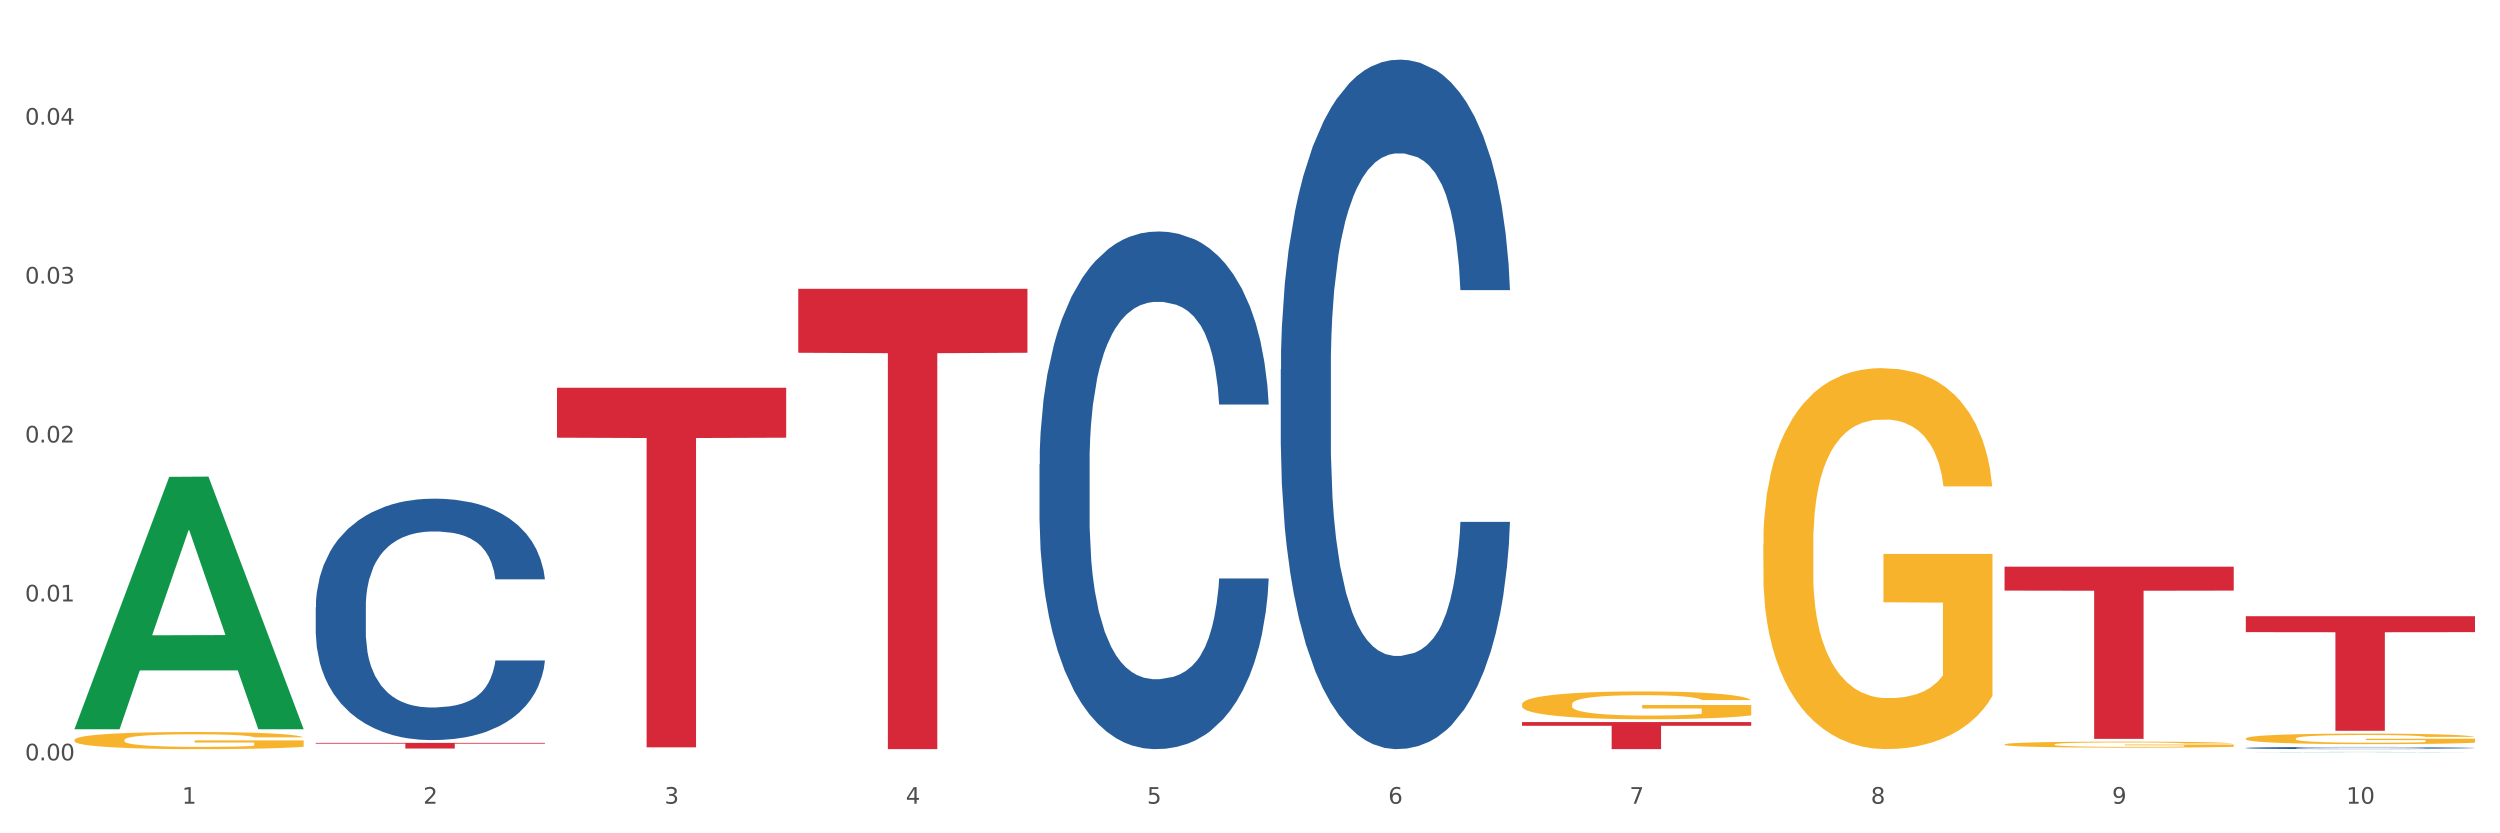
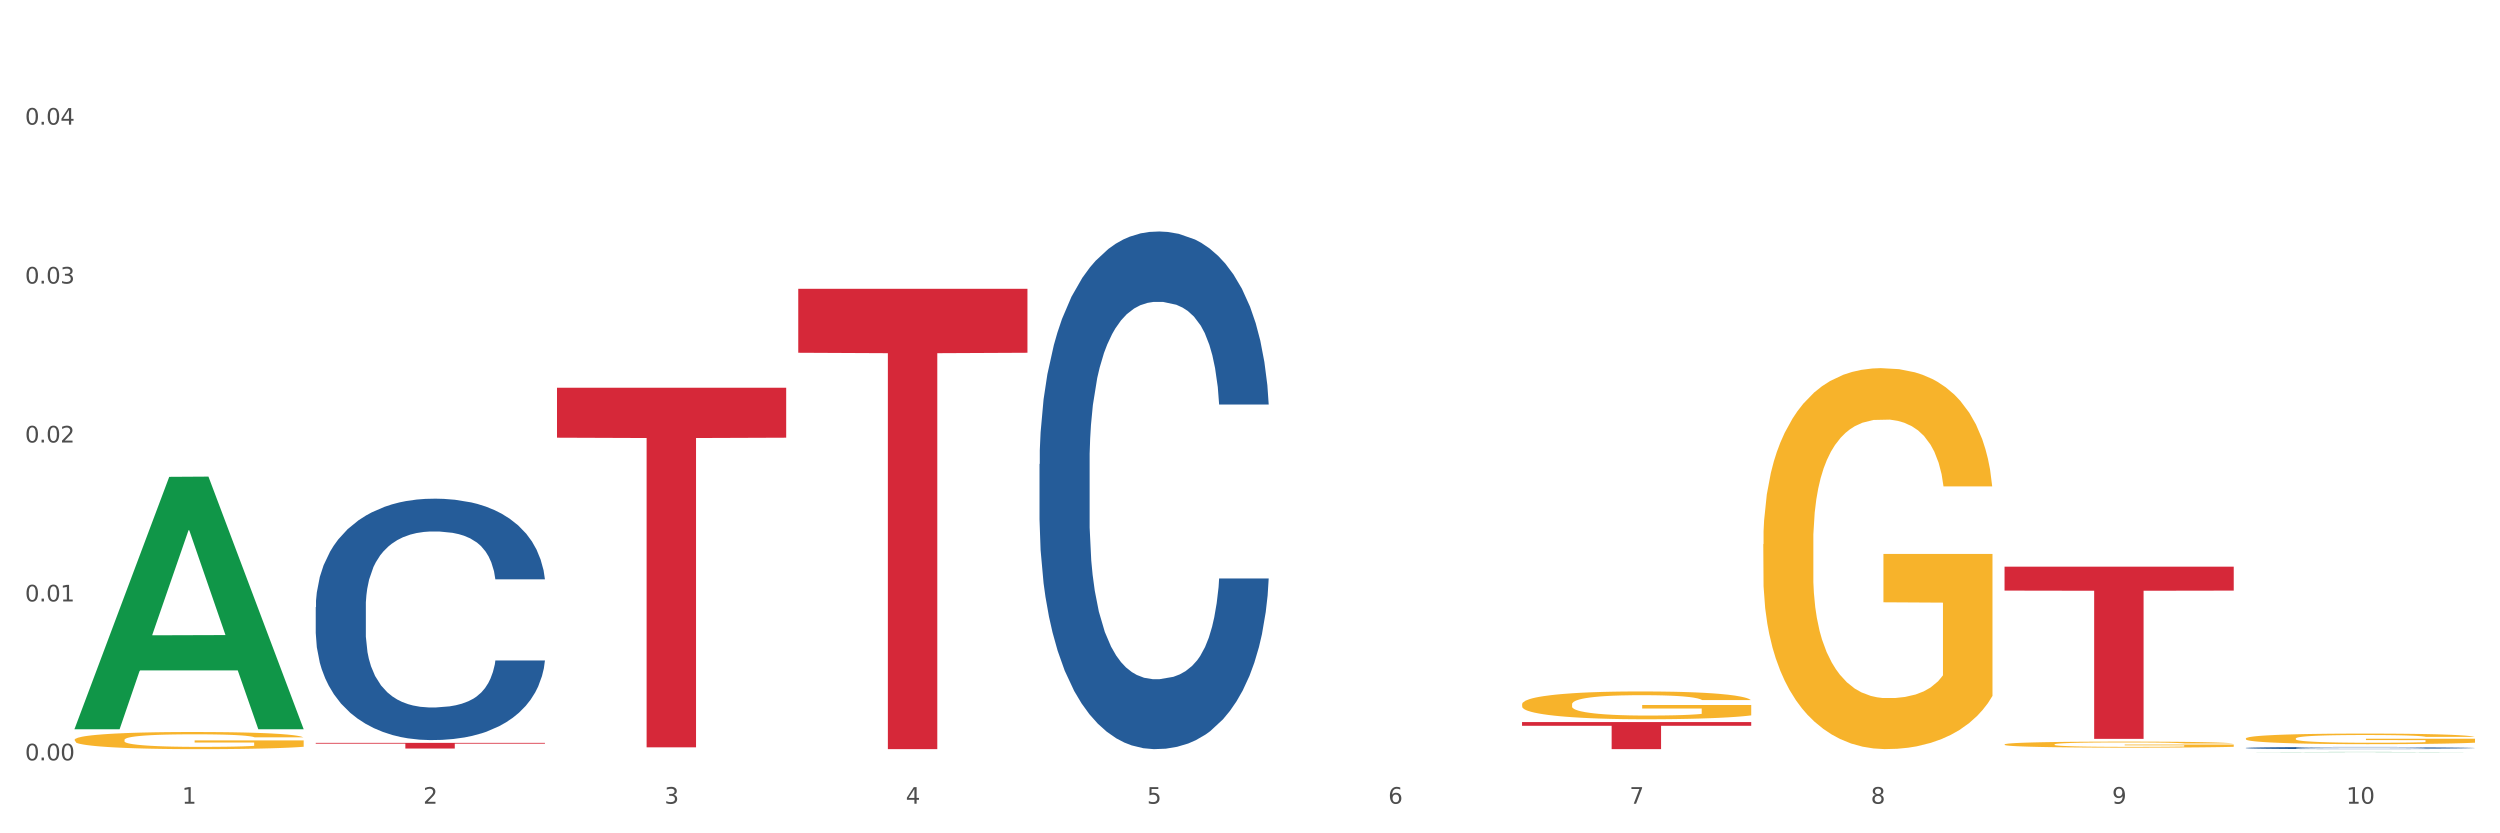
<svg xmlns="http://www.w3.org/2000/svg" xmlns:xlink="http://www.w3.org/1999/xlink" width="1080pt" height="360pt" viewBox="0 0 1080 360" version="1.1">
  <rect x="0" y="0" width="1080" height="360" fill="#333333" stroke="none" />
  <defs>
    <style type="text/css">*{stroke-linejoin: round; stroke-linecap: butt}</style>
  </defs>
  <g id="figure_1">
    <g id="patch_1">
      <path d="M 0 360  L 1080 360  L 1080 0  L 0 0  z " style="fill: #ffffff; stroke: #ffffff; stroke-linejoin: miter" />
    </g>
    <g id="axes_1">
      <g id="matplotlib.axis_1">
        <g id="xtick_1">
          <g id="text_1">
            <g style="fill: #4d4d4d" transform="translate(78.627 347.204) scale(0.096 -0.096)">
              <defs>
                <path id="DejaVuSans-31" d="M 794 531  L 1825 531  L 1825 4091  L 703 3866  L 703 4441  L 1819 4666  L 2450 4666  L 2450 531  L 3481 531  L 3481 0  L 794 0  L 794 531  z " transform="scale(0.016)" />
              </defs>
              <use xlink:href="#DejaVuSans-31" />
            </g>
          </g>
        </g>
        <g id="xtick_2">
          <g id="text_2">
            <g style="fill: #4d4d4d" transform="translate(182.851 347.204) scale(0.096 -0.096)">
              <defs>
                <path id="DejaVuSans-32" d="M 1228 531  L 3431 531  L 3431 0  L 469 0  L 469 531  Q 828 903 1448 1529  Q 2069 2156 2228 2338  Q 2531 2678 2651 2914  Q 2772 3150 2772 3378  Q 2772 3750 2511 3984  Q 2250 4219 1831 4219  Q 1534 4219 1204 4116  Q 875 4013 500 3803  L 500 4441  Q 881 4594 1212 4672  Q 1544 4750 1819 4750  Q 2544 4750 2975 4387  Q 3406 4025 3406 3419  Q 3406 3131 3298 2873  Q 3191 2616 2906 2266  Q 2828 2175 2409 1742  Q 1991 1309 1228 531  z " transform="scale(0.016)" />
              </defs>
              <use xlink:href="#DejaVuSans-32" />
            </g>
          </g>
        </g>
        <g id="xtick_3">
          <g id="text_3">
            <g style="fill: #4d4d4d" transform="translate(287.074 347.204) scale(0.096 -0.096)">
              <defs>
                <path id="DejaVuSans-33" d="M 2597 2516  Q 3050 2419 3304 2112  Q 3559 1806 3559 1356  Q 3559 666 3084 287  Q 2609 -91 1734 -91  Q 1441 -91 1130 -33  Q 819 25 488 141  L 488 750  Q 750 597 1062 519  Q 1375 441 1716 441  Q 2309 441 2620 675  Q 2931 909 2931 1356  Q 2931 1769 2642 2001  Q 2353 2234 1838 2234  L 1294 2234  L 1294 2753  L 1863 2753  Q 2328 2753 2575 2939  Q 2822 3125 2822 3475  Q 2822 3834 2567 4026  Q 2313 4219 1838 4219  Q 1578 4219 1281 4162  Q 984 4106 628 3988  L 628 4550  Q 988 4650 1302 4700  Q 1616 4750 1894 4750  Q 2613 4750 3031 4423  Q 3450 4097 3450 3541  Q 3450 3153 3228 2886  Q 3006 2619 2597 2516  z " transform="scale(0.016)" />
              </defs>
              <use xlink:href="#DejaVuSans-33" />
            </g>
          </g>
        </g>
        <g id="xtick_4">
          <g id="text_4">
            <g style="fill: #4d4d4d" transform="translate(391.298 347.204) scale(0.096 -0.096)">
              <defs>
                <path id="DejaVuSans-34" d="M 2419 4116  L 825 1625  L 2419 1625  L 2419 4116  z M 2253 4666  L 3047 4666  L 3047 1625  L 3713 1625  L 3713 1100  L 3047 1100  L 3047 0  L 2419 0  L 2419 1100  L 313 1100  L 313 1709  L 2253 4666  z " transform="scale(0.016)" />
              </defs>
              <use xlink:href="#DejaVuSans-34" />
            </g>
          </g>
        </g>
        <g id="xtick_5">
          <g id="text_5">
            <g style="fill: #4d4d4d" transform="translate(495.522 347.204) scale(0.096 -0.096)">
              <defs>
                <path id="DejaVuSans-35" d="M 691 4666  L 3169 4666  L 3169 4134  L 1269 4134  L 1269 2991  Q 1406 3038 1543 3061  Q 1681 3084 1819 3084  Q 2600 3084 3056 2656  Q 3513 2228 3513 1497  Q 3513 744 3044 326  Q 2575 -91 1722 -91  Q 1428 -91 1123 -41  Q 819 9 494 109  L 494 744  Q 775 591 1075 516  Q 1375 441 1709 441  Q 2250 441 2565 725  Q 2881 1009 2881 1497  Q 2881 1984 2565 2268  Q 2250 2553 1709 2553  Q 1456 2553 1204 2497  Q 953 2441 691 2322  L 691 4666  z " transform="scale(0.016)" />
              </defs>
              <use xlink:href="#DejaVuSans-35" />
            </g>
          </g>
        </g>
        <g id="xtick_6">
          <g id="text_6">
            <g style="fill: #4d4d4d" transform="translate(599.745 347.204) scale(0.096 -0.096)">
              <defs>
                <path id="DejaVuSans-36" d="M 2113 2584  Q 1688 2584 1439 2293  Q 1191 2003 1191 1497  Q 1191 994 1439 701  Q 1688 409 2113 409  Q 2538 409 2786 701  Q 3034 994 3034 1497  Q 3034 2003 2786 2293  Q 2538 2584 2113 2584  z M 3366 4563  L 3366 3988  Q 3128 4100 2886 4159  Q 2644 4219 2406 4219  Q 1781 4219 1451 3797  Q 1122 3375 1075 2522  Q 1259 2794 1537 2939  Q 1816 3084 2150 3084  Q 2853 3084 3261 2657  Q 3669 2231 3669 1497  Q 3669 778 3244 343  Q 2819 -91 2113 -91  Q 1303 -91 875 529  Q 447 1150 447 2328  Q 447 3434 972 4092  Q 1497 4750 2381 4750  Q 2619 4750 2861 4703  Q 3103 4656 3366 4563  z " transform="scale(0.016)" />
              </defs>
              <use xlink:href="#DejaVuSans-36" />
            </g>
          </g>
        </g>
        <g id="xtick_7">
          <g id="text_7">
            <g style="fill: #4d4d4d" transform="translate(703.969 347.204) scale(0.096 -0.096)">
              <defs>
                <path id="DejaVuSans-37" d="M 525 4666  L 3525 4666  L 3525 4397  L 1831 0  L 1172 0  L 2766 4134  L 525 4134  L 525 4666  z " transform="scale(0.016)" />
              </defs>
              <use xlink:href="#DejaVuSans-37" />
            </g>
          </g>
        </g>
        <g id="xtick_8">
          <g id="text_8">
            <g style="fill: #4d4d4d" transform="translate(808.193 347.204) scale(0.096 -0.096)">
              <defs>
                <path id="DejaVuSans-38" d="M 2034 2216  Q 1584 2216 1326 1975  Q 1069 1734 1069 1313  Q 1069 891 1326 650  Q 1584 409 2034 409  Q 2484 409 2743 651  Q 3003 894 3003 1313  Q 3003 1734 2745 1975  Q 2488 2216 2034 2216  z M 1403 2484  Q 997 2584 770 2862  Q 544 3141 544 3541  Q 544 4100 942 4425  Q 1341 4750 2034 4750  Q 2731 4750 3128 4425  Q 3525 4100 3525 3541  Q 3525 3141 3298 2862  Q 3072 2584 2669 2484  Q 3125 2378 3379 2068  Q 3634 1759 3634 1313  Q 3634 634 3220 271  Q 2806 -91 2034 -91  Q 1263 -91 848 271  Q 434 634 434 1313  Q 434 1759 690 2068  Q 947 2378 1403 2484  z M 1172 3481  Q 1172 3119 1398 2916  Q 1625 2713 2034 2713  Q 2441 2713 2670 2916  Q 2900 3119 2900 3481  Q 2900 3844 2670 4047  Q 2441 4250 2034 4250  Q 1625 4250 1398 4047  Q 1172 3844 1172 3481  z " transform="scale(0.016)" />
              </defs>
              <use xlink:href="#DejaVuSans-38" />
            </g>
          </g>
        </g>
        <g id="xtick_9">
          <g id="text_9">
            <g style="fill: #4d4d4d" transform="translate(912.416 347.204) scale(0.096 -0.096)">
              <defs>
                <path id="DejaVuSans-39" d="M 703 97  L 703 672  Q 941 559 1184 500  Q 1428 441 1663 441  Q 2288 441 2617 861  Q 2947 1281 2994 2138  Q 2813 1869 2534 1725  Q 2256 1581 1919 1581  Q 1219 1581 811 2004  Q 403 2428 403 3163  Q 403 3881 828 4315  Q 1253 4750 1959 4750  Q 2769 4750 3195 4129  Q 3622 3509 3622 2328  Q 3622 1225 3098 567  Q 2575 -91 1691 -91  Q 1453 -91 1209 -44  Q 966 3 703 97  z M 1959 2075  Q 2384 2075 2632 2365  Q 2881 2656 2881 3163  Q 2881 3666 2632 3958  Q 2384 4250 1959 4250  Q 1534 4250 1286 3958  Q 1038 3666 1038 3163  Q 1038 2656 1286 2365  Q 1534 2075 1959 2075  z " transform="scale(0.016)" />
              </defs>
              <use xlink:href="#DejaVuSans-39" />
            </g>
          </g>
        </g>
        <g id="xtick_10">
          <g id="text_10">
            <g style="fill: #4d4d4d" transform="translate(1013.586 347.204) scale(0.096 -0.096)">
              <defs>
                <path id="DejaVuSans-30" d="M 2034 4250  Q 1547 4250 1301 3770  Q 1056 3291 1056 2328  Q 1056 1369 1301 889  Q 1547 409 2034 409  Q 2525 409 2770 889  Q 3016 1369 3016 2328  Q 3016 3291 2770 3770  Q 2525 4250 2034 4250  z M 2034 4750  Q 2819 4750 3233 4129  Q 3647 3509 3647 2328  Q 3647 1150 3233 529  Q 2819 -91 2034 -91  Q 1250 -91 836 529  Q 422 1150 422 2328  Q 422 3509 836 4129  Q 1250 4750 2034 4750  z " transform="scale(0.016)" />
              </defs>
              <use xlink:href="#DejaVuSans-31" />
              <use xlink:href="#DejaVuSans-30" transform="translate(63.623 0)" />
            </g>
          </g>
        </g>
        <g id="xtick_11" />
        <g id="xtick_12" />
        <g id="xtick_13" />
        <g id="xtick_14" />
        <g id="xtick_15" />
        <g id="xtick_16" />
        <g id="xtick_17" />
        <g id="xtick_18" />
        <g id="xtick_19" />
      </g>
      <g id="matplotlib.axis_2">
        <g id="ytick_1">
          <g id="text_11">
            <g style="fill: #4d4d4d" transform="translate(10.8 328.482) scale(0.096 -0.096)">
              <defs>
                <path id="DejaVuSans-2e" d="M 684 794  L 1344 794  L 1344 0  L 684 0  L 684 794  z " transform="scale(0.016)" />
              </defs>
              <use xlink:href="#DejaVuSans-30" />
              <use xlink:href="#DejaVuSans-2e" transform="translate(63.623 0)" />
              <use xlink:href="#DejaVuSans-30" transform="translate(95.41 0)" />
              <use xlink:href="#DejaVuSans-30" transform="translate(159.033 0)" />
            </g>
          </g>
        </g>
        <g id="ytick_2">
          <g id="text_12">
            <g style="fill: #4d4d4d" transform="translate(10.8 259.824) scale(0.096 -0.096)">
              <use xlink:href="#DejaVuSans-30" />
              <use xlink:href="#DejaVuSans-2e" transform="translate(63.623 0)" />
              <use xlink:href="#DejaVuSans-30" transform="translate(95.41 0)" />
              <use xlink:href="#DejaVuSans-31" transform="translate(159.033 0)" />
            </g>
          </g>
        </g>
        <g id="ytick_3">
          <g id="text_13">
            <g style="fill: #4d4d4d" transform="translate(10.8 191.165) scale(0.096 -0.096)">
              <use xlink:href="#DejaVuSans-30" />
              <use xlink:href="#DejaVuSans-2e" transform="translate(63.623 0)" />
              <use xlink:href="#DejaVuSans-30" transform="translate(95.41 0)" />
              <use xlink:href="#DejaVuSans-32" transform="translate(159.033 0)" />
            </g>
          </g>
        </g>
        <g id="ytick_4">
          <g id="text_14">
            <g style="fill: #4d4d4d" transform="translate(10.8 122.507) scale(0.096 -0.096)">
              <use xlink:href="#DejaVuSans-30" />
              <use xlink:href="#DejaVuSans-2e" transform="translate(63.623 0)" />
              <use xlink:href="#DejaVuSans-30" transform="translate(95.41 0)" />
              <use xlink:href="#DejaVuSans-33" transform="translate(159.033 0)" />
            </g>
          </g>
        </g>
        <g id="ytick_5">
          <g id="text_15">
            <g style="fill: #4d4d4d" transform="translate(10.8 53.848) scale(0.096 -0.096)">
              <use xlink:href="#DejaVuSans-30" />
              <use xlink:href="#DejaVuSans-2e" transform="translate(63.623 0)" />
              <use xlink:href="#DejaVuSans-30" transform="translate(95.41 0)" />
              <use xlink:href="#DejaVuSans-34" transform="translate(159.033 0)" />
            </g>
          </g>
        </g>
        <g id="ytick_6" />
        <g id="ytick_7" />
        <g id="ytick_8" />
        <g id="ytick_9" />
        <g id="ytick_10" />
      </g>
      <g id="PolyCollection_1">
        <path d="M 32.175 314.824  L 32.277 314.722  L 73.107 205.996  L 90.051 205.894  L 131.187 315.029  L 111.589 315.029  L 102.709 289.615  L 60.552 289.615  L 60.246 290.025  L 51.671 315.029  L 32.175 315.029  L 32.175 314.824  L 65.86 274.449  L 97.401 274.347  L 81.783 229.156  L 81.579 228.951  L 81.375 229.258  L 65.758 274.347  L 65.86 274.449  L 32.175 314.824  z " clip-path="url(#p8f1563ee22)" style="fill: #109648" />
        <path d="M 761.74 235.087  L 761.857 234.937  L 761.857 229.526  L 762.091 224.866  L 763.26 213.593  L 765.013 204.274  L 766.299 199.313  L 767.585 195.255  L 769.105 191.197  L 770.975 186.988  L 774.365 180.825  L 776.469 177.669  L 779.041 174.362  L 783.717 169.552  L 787.107 166.846  L 790.614 164.592  L 796.342 161.886  L 800.083 160.684  L 804.057 159.782  L 808.85 159.18  L 812.474 159.03  L 820.423 159.481  L 827.203 160.834  L 830.476 161.886  L 834.685 163.69  L 836.906 164.892  L 840.529 167.297  L 844.27 170.454  L 846.842 173.159  L 850.7 178.27  L 853.622 183.38  L 856.311 189.694  L 857.713 194.053  L 858.766 198.111  L 859.701 202.771  L 860.636 210.136  L 839.594 210.136  L 838.776 204.875  L 837.49 199.915  L 835.62 195.105  L 833.983 192.099  L 831.178 188.341  L 828.606 185.936  L 825.917 184.132  L 822.644 182.629  L 820.072 181.877  L 816.448 181.276  L 809.318 181.426  L 804.525 182.629  L 801.252 184.132  L 799.148 185.485  L 797.277 186.988  L 795.173 189.092  L 792.718 192.249  L 790.965 195.105  L 789.211 198.712  L 787.809 202.32  L 786.523 206.528  L 785.471 211.038  L 784.652 215.697  L 783.951 221.409  L 783.366 230.879  L 783.366 251.471  L 783.6 256.131  L 784.185 262.294  L 784.886 266.953  L 786.055 272.515  L 787.107 276.273  L 789.094 281.684  L 791.315 286.193  L 793.069 289.049  L 794.822 291.454  L 797.862 294.761  L 801.252 297.466  L 804.174 299.12  L 808.149 300.623  L 810.837 301.224  L 813.175 301.525  L 818.903 301.525  L 822.995 301.074  L 827.554 300.022  L 831.061 298.669  L 833.983 297.015  L 837.256 294.31  L 839.36 291.755  L 839.36 260.34  L 813.643 260.189  L 813.643 239.296  L 860.753 239.296  L 860.753 300.623  L 858.766 303.779  L 856.544 306.635  L 854.206 309.191  L 850.7 312.347  L 846.491 315.353  L 842.751 317.458  L 838.776 319.261  L 834.1 320.915  L 828.021 322.418  L 824.281 323.019  L 819.605 323.47  L 814.111 323.62  L 809.318 323.32  L 804.642 322.568  L 799.732 321.216  L 794.939 319.261  L 791.315 317.307  L 787.692 314.902  L 783.834 311.746  L 780.795 308.74  L 778.457 306.034  L 775.885 302.577  L 773.079 298.068  L 770.975 294.009  L 769.105 289.801  L 767.118 284.389  L 765.715 279.73  L 764.312 273.868  L 763.494 269.509  L 762.559 262.745  L 761.857 253.275  L 761.74 235.087  z " clip-path="url(#p8f1563ee22)" style="fill: #f7b32b" />
        <path d="M 865.964 321.584  L 866.081 321.582  L 866.081 321.496  L 866.315 321.422  L 867.484 321.243  L 869.237 321.096  L 870.523 321.017  L 871.809 320.953  L 873.329 320.888  L 875.199 320.822  L 878.589 320.724  L 880.693 320.674  L 883.265 320.621  L 887.941 320.545  L 891.331 320.502  L 894.838 320.467  L 900.566 320.424  L 904.306 320.405  L 908.281 320.39  L 913.074 320.381  L 916.698 320.378  L 924.647 320.385  L 931.427 320.407  L 934.7 320.424  L 938.908 320.452  L 941.129 320.471  L 944.753 320.509  L 948.494 320.559  L 951.066 320.602  L 954.923 320.683  L 957.846 320.764  L 960.534 320.864  L 961.937 320.934  L 962.989 320.998  L 963.924 321.072  L 964.859 321.189  L 943.818 321.189  L 943 321.105  L 941.714 321.027  L 939.843 320.95  L 938.207 320.903  L 935.401 320.843  L 932.829 320.805  L 930.141 320.776  L 926.868 320.752  L 924.296 320.741  L 920.672 320.731  L 913.541 320.733  L 908.749 320.752  L 905.475 320.776  L 903.371 320.798  L 901.501 320.822  L 899.397 320.855  L 896.942 320.905  L 895.188 320.95  L 893.435 321.007  L 892.032 321.065  L 890.746 321.131  L 889.694 321.203  L 888.876 321.277  L 888.175 321.367  L 887.59 321.517  L 887.59 321.844  L 887.824 321.918  L 888.408 322.015  L 889.11 322.089  L 890.279 322.178  L 891.331 322.237  L 893.318 322.323  L 895.539 322.394  L 897.293 322.44  L 899.046 322.478  L 902.085 322.53  L 905.475 322.573  L 908.398 322.599  L 912.372 322.623  L 915.061 322.633  L 917.399 322.637  L 923.127 322.637  L 927.218 322.63  L 931.777 322.614  L 935.284 322.592  L 938.207 322.566  L 941.48 322.523  L 943.584 322.483  L 943.584 321.985  L 917.867 321.982  L 917.867 321.651  L 964.976 321.651  L 964.976 322.623  L 962.989 322.673  L 960.768 322.718  L 958.43 322.759  L 954.923 322.809  L 950.715 322.857  L 946.974 322.89  L 943 322.919  L 938.324 322.945  L 932.245 322.969  L 928.504 322.978  L 923.828 322.985  L 918.334 322.988  L 913.541 322.983  L 908.865 322.971  L 903.956 322.95  L 899.163 322.919  L 895.539 322.888  L 891.915 322.85  L 888.058 322.8  L 885.018 322.752  L 882.68 322.709  L 880.109 322.654  L 877.303 322.583  L 875.199 322.518  L 873.329 322.452  L 871.341 322.366  L 869.938 322.292  L 868.536 322.199  L 867.717 322.13  L 866.782 322.023  L 866.081 321.873  L 865.964 321.584  z " clip-path="url(#p8f1563ee22)" style="fill: #f7b32b" />
        <path d="M 970.188 319.024  L 970.304 319.019  L 970.304 318.869  L 970.538 318.74  L 971.707 318.427  L 973.461 318.168  L 974.747 318.031  L 976.032 317.918  L 977.552 317.805  L 979.422 317.688  L 982.813 317.517  L 984.917 317.43  L 987.488 317.338  L 992.164 317.204  L 995.554 317.129  L 999.061 317.067  L 1004.789 316.992  L 1008.53 316.958  L 1012.505 316.933  L 1017.297 316.917  L 1020.921 316.912  L 1028.87 316.925  L 1035.65 316.962  L 1038.923 316.992  L 1043.132 317.042  L 1045.353 317.075  L 1048.977 317.142  L 1052.717 317.229  L 1055.289 317.305  L 1059.147 317.446  L 1062.069 317.588  L 1064.758 317.764  L 1066.161 317.885  L 1067.213 317.997  L 1068.148 318.127  L 1069.083 318.331  L 1048.041 318.331  L 1047.223 318.185  L 1045.937 318.047  L 1044.067 317.914  L 1042.43 317.83  L 1039.625 317.726  L 1037.053 317.659  L 1034.364 317.609  L 1031.091 317.567  L 1028.52 317.547  L 1024.896 317.53  L 1017.765 317.534  L 1012.972 317.567  L 1009.699 317.609  L 1007.595 317.647  L 1005.724 317.688  L 1003.62 317.747  L 1001.165 317.834  L 999.412 317.914  L 997.659 318.014  L 996.256 318.114  L 994.97 318.231  L 993.918 318.356  L 993.1 318.485  L 992.398 318.644  L 991.814 318.907  L 991.814 319.478  L 992.047 319.608  L 992.632 319.779  L 993.333 319.908  L 994.502 320.063  L 995.554 320.167  L 997.542 320.317  L 999.763 320.442  L 1001.516 320.522  L 1003.27 320.588  L 1006.309 320.68  L 1009.699 320.755  L 1012.621 320.801  L 1016.596 320.843  L 1019.285 320.86  L 1021.623 320.868  L 1027.351 320.868  L 1031.442 320.855  L 1036.001 320.826  L 1039.508 320.789  L 1042.43 320.743  L 1045.704 320.668  L 1047.808 320.597  L 1047.808 319.725  L 1022.09 319.72  L 1022.09 319.14  L 1069.2 319.14  L 1069.2 320.843  L 1067.213 320.931  L 1064.992 321.01  L 1062.654 321.081  L 1059.147 321.168  L 1054.938 321.252  L 1051.198 321.31  L 1047.223 321.36  L 1042.547 321.406  L 1036.469 321.448  L 1032.728 321.465  L 1028.052 321.477  L 1022.558 321.481  L 1017.765 321.473  L 1013.089 321.452  L 1008.179 321.415  L 1003.387 321.36  L 999.763 321.306  L 996.139 321.239  L 992.281 321.152  L 989.242 321.068  L 986.904 320.993  L 984.332 320.897  L 981.527 320.772  L 979.422 320.659  L 977.552 320.542  L 975.565 320.392  L 974.162 320.263  L 972.759 320.1  L 971.941 319.979  L 971.006 319.791  L 970.304 319.529  L 970.188 319.024  z " clip-path="url(#p8f1563ee22)" style="fill: #f7b32b" />
        <path d="M 136.399 320.918  L 235.411 320.918  L 235.411 321.257  L 196.463 321.259  L 196.463 323.36  L 175.112 323.36  L 175.112 321.259  L 136.399 321.257  L 136.399 320.92  L 136.399 320.918  z " clip-path="url(#p8f1563ee22)" style="fill: #d62839" />
        <path d="M 240.622 167.491  L 339.635 167.491  L 339.635 189.082  L 300.687 189.228  L 300.687 322.858  L 279.336 322.858  L 279.336 189.228  L 240.622 189.082  L 240.622 167.637  L 240.622 167.491  z " clip-path="url(#p8f1563ee22)" style="fill: #d62839" />
        <path d="M 344.846 124.753  L 443.858 124.753  L 443.858 152.391  L 404.91 152.578  L 404.91 323.639  L 383.559 323.639  L 383.559 152.578  L 344.846 152.391  L 344.846 124.939  L 344.846 124.753  z " clip-path="url(#p8f1563ee22)" style="fill: #d62839" />
        <path d="M 657.517 311.919  L 756.529 311.919  L 756.529 313.547  L 717.581 313.558  L 717.581 323.639  L 696.23 323.639  L 696.23 313.558  L 657.517 313.547  L 657.517 311.93  L 657.517 311.919  z " clip-path="url(#p8f1563ee22)" style="fill: #d62839" />
        <path d="M 865.964 244.801  L 964.976 244.801  L 964.976 255.138  L 926.028 255.208  L 926.028 319.182  L 904.677 319.182  L 904.677 255.208  L 865.964 255.138  L 865.964 244.871  L 865.964 244.801  z " clip-path="url(#p8f1563ee22)" style="fill: #d62839" />
-         <path d="M 970.188 266.201  L 1069.2 266.201  L 1069.2 273.082  L 1030.252 273.128  L 1030.252 315.716  L 1008.901 315.716  L 1008.901 273.128  L 970.188 273.082  L 970.188 266.247  L 970.188 266.201  z " clip-path="url(#p8f1563ee22)" style="fill: #d62839" />
        <path d="M 657.517 304.258  L 657.634 304.247  L 657.634 303.851  L 657.867 303.511  L 659.036 302.688  L 660.79 302.007  L 662.076 301.645  L 663.362 301.349  L 664.881 301.053  L 666.752 300.745  L 670.142 300.295  L 672.246 300.065  L 674.818 299.823  L 679.493 299.472  L 682.884 299.274  L 686.39 299.11  L 692.118 298.912  L 695.859 298.824  L 699.834 298.759  L 704.627 298.715  L 708.25 298.704  L 716.199 298.737  L 722.979 298.835  L 726.253 298.912  L 730.461 299.044  L 732.682 299.132  L 736.306 299.307  L 740.047 299.538  L 742.618 299.735  L 746.476 300.109  L 749.398 300.482  L 752.087 300.943  L 753.49 301.261  L 754.542 301.557  L 755.477 301.898  L 756.412 302.436  L 735.371 302.436  L 734.552 302.051  L 733.266 301.689  L 731.396 301.338  L 729.76 301.118  L 726.954 300.844  L 724.382 300.668  L 721.694 300.537  L 718.42 300.427  L 715.849 300.372  L 712.225 300.328  L 705.094 300.339  L 700.301 300.427  L 697.028 300.537  L 694.924 300.635  L 693.054 300.745  L 690.949 300.899  L 688.495 301.129  L 686.741 301.338  L 684.988 301.601  L 683.585 301.865  L 682.299 302.172  L 681.247 302.501  L 680.429 302.842  L 679.727 303.259  L 679.143 303.95  L 679.143 305.454  L 679.377 305.794  L 679.961 306.244  L 680.662 306.584  L 681.831 306.991  L 682.884 307.265  L 684.871 307.66  L 687.092 307.989  L 688.845 308.198  L 690.599 308.374  L 693.638 308.615  L 697.028 308.813  L 699.951 308.933  L 703.925 309.043  L 706.614 309.087  L 708.952 309.109  L 714.68 309.109  L 718.771 309.076  L 723.33 308.999  L 726.837 308.9  L 729.76 308.78  L 733.033 308.582  L 735.137 308.395  L 735.137 306.101  L 709.419 306.091  L 709.419 304.565  L 756.529 304.565  L 756.529 309.043  L 754.542 309.274  L 752.321 309.482  L 749.983 309.669  L 746.476 309.899  L 742.268 310.119  L 738.527 310.272  L 734.552 310.404  L 729.876 310.525  L 723.798 310.635  L 720.057 310.678  L 715.381 310.711  L 709.887 310.722  L 705.094 310.7  L 700.418 310.646  L 695.508 310.547  L 690.716 310.404  L 687.092 310.261  L 683.468 310.086  L 679.61 309.855  L 676.571 309.636  L 674.233 309.438  L 671.661 309.186  L 668.856 308.856  L 666.752 308.56  L 664.881 308.253  L 662.894 307.858  L 661.491 307.517  L 660.088 307.089  L 659.27 306.771  L 658.335 306.277  L 657.634 305.586  L 657.517 304.258  z " clip-path="url(#p8f1563ee22)" style="fill: #f7b32b" />
        <path d="M 970.188 323.109  L 970.305 323.109  L 970.305 323.084  L 970.656 323.051  L 971.943 322.989  L 973.582 322.943  L 976.39 322.888  L 977.912 322.865  L 979.902 322.84  L 983.998 322.799  L 988.679 322.764  L 991.956 322.744  L 994.414 322.732  L 999.915 322.71  L 1003.075 322.7  L 1006.352 322.693  L 1009.161 322.687  L 1013.842 322.681  L 1017.587 322.679  L 1021.917 322.678  L 1025.546 322.679  L 1030.344 322.682  L 1037.366 322.693  L 1040.058 322.699  L 1043.686 322.709  L 1047.431 322.723  L 1050.474 322.737  L 1053.985 322.757  L 1057.613 322.784  L 1061.125 322.817  L 1063.582 322.848  L 1065.572 322.88  L 1067.327 322.92  L 1068.615 322.963  L 1069.2 322.999  L 1047.782 322.999  L 1047.197 322.966  L 1046.027 322.931  L 1044.857 322.908  L 1043.569 322.888  L 1041.58 322.866  L 1039.824 322.852  L 1036.898 322.836  L 1034.206 322.825  L 1031.983 322.819  L 1029.291 322.814  L 1023.556 322.808  L 1019.46 322.808  L 1016.885 322.81  L 1013.725 322.815  L 1011.033 322.821  L 1007.873 322.831  L 1005.415 322.843  L 1002.958 322.858  L 1001.553 322.868  L 999.447 322.887  L 998.042 322.903  L 996.17 322.93  L 995.116 322.95  L 993.244 323  L 992.424 323.037  L 992.073 323.062  L 991.839 323.09  L 991.839 323.227  L 992.541 323.288  L 993.127 323.315  L 994.063 323.345  L 995.818 323.383  L 998.393 323.421  L 1001.085 323.448  L 1003.309 323.465  L 1005.415 323.477  L 1007.522 323.487  L 1010.097 323.496  L 1012.203 323.501  L 1015.363 323.506  L 1019.109 323.509  L 1022.035 323.509  L 1028.003 323.504  L 1030.695 323.5  L 1033.27 323.494  L 1036.079 323.484  L 1038.303 323.474  L 1039.59 323.466  L 1041.697 323.449  L 1043.335 323.431  L 1044.739 323.411  L 1045.676 323.394  L 1046.729 323.367  L 1047.548 323.338  L 1047.782 323.322  L 1069.2 323.322  L 1068.732 323.353  L 1067.913 323.384  L 1066.274 323.425  L 1064.987 323.449  L 1062.997 323.478  L 1060.89 323.503  L 1057.965 323.53  L 1055.273 323.55  L 1052.464 323.568  L 1049.421 323.583  L 1043.92 323.605  L 1041.931 323.611  L 1037.717 323.622  L 1034.44 323.628  L 1029.642 323.634  L 1024.726 323.638  L 1019.577 323.639  L 1015.012 323.637  L 1009.98 323.632  L 1006.82 323.626  L 1003.309 323.618  L 999.212 323.606  L 995.35 323.591  L 991.722 323.574  L 988.328 323.553  L 985.168 323.531  L 981.072 323.493  L 978.029 323.456  L 975.805 323.422  L 974.284 323.393  L 972.762 323.356  L 971.943 323.331  L 970.656 323.269  L 970.188 323.212  L 970.188 323.109  z " clip-path="url(#p8f1563ee22)" style="fill: #255c99" />
-         <path d="M 553.293 159.601  L 553.41 159.329  L 553.41 151.712  L 553.761 141.375  L 555.049 122.332  L 556.687 107.914  L 559.496 91.048  L 561.017 83.975  L 563.007 76.086  L 567.103 63.3  L 571.785 52.419  L 575.062 46.434  L 577.52 42.626  L 583.02 35.825  L 586.18 32.832  L 589.457 30.384  L 592.266 28.752  L 596.948 26.848  L 600.693 26.032  L 605.023 25.759  L 608.651 26.032  L 613.45 27.12  L 620.472 30.384  L 623.164 32.288  L 626.792 35.553  L 630.537 39.905  L 633.58 44.258  L 637.091 50.515  L 640.719 58.676  L 644.23 69.013  L 646.688 78.534  L 648.677 88.6  L 650.433 100.841  L 651.72 114.171  L 652.306 125.325  L 630.888 125.325  L 630.303 115.259  L 629.132 104.378  L 627.962 97.033  L 626.675 91.048  L 624.685 84.247  L 622.929 79.895  L 620.004 74.726  L 617.312 71.461  L 615.088 69.557  L 612.396 67.925  L 606.661 66.293  L 602.565 66.293  L 599.99 66.837  L 596.83 68.197  L 594.139 70.101  L 590.979 73.366  L 588.521 76.902  L 586.063 81.527  L 584.659 84.791  L 582.552 90.776  L 581.148 95.673  L 579.275 104.106  L 578.222 110.091  L 576.349 125.597  L 575.53 137.022  L 575.179 144.911  L 574.945 153.616  L 574.945 196.054  L 575.647 215.096  L 576.232 223.257  L 577.168 232.507  L 578.924 244.476  L 581.499 256.174  L 584.191 264.607  L 586.414 269.776  L 588.521 273.584  L 590.628 276.576  L 593.202 279.297  L 595.309 280.929  L 598.469 282.561  L 602.214 283.377  L 605.14 283.377  L 611.109 282.017  L 613.801 280.657  L 616.375 278.753  L 619.184 275.76  L 621.408 272.496  L 622.695 270.048  L 624.802 264.879  L 626.441 259.438  L 627.845 253.181  L 628.781 247.741  L 629.835 239.58  L 630.654 230.33  L 630.888 225.434  L 652.306 225.434  L 651.837 235.227  L 651.018 244.748  L 649.38 257.534  L 648.092 264.879  L 646.103 273.856  L 643.996 281.473  L 641.07 289.906  L 638.378 296.163  L 635.569 301.604  L 632.526 306.5  L 627.026 313.301  L 625.036 315.205  L 620.823 318.47  L 617.546 320.374  L 612.747 322.278  L 607.832 323.367  L 602.682 323.639  L 598.118 323.095  L 593.085 321.462  L 589.925 319.83  L 586.414 317.382  L 582.318 313.573  L 578.456 308.949  L 574.828 303.508  L 571.434 297.251  L 568.274 290.178  L 564.177 278.481  L 561.135 267.055  L 558.911 256.446  L 557.389 247.469  L 555.868 236.043  L 555.049 228.154  L 553.761 209.112  L 553.293 191.429  L 553.293 159.601  z " clip-path="url(#p8f1563ee22)" style="fill: #255c99" />
        <path d="M 449.069 200.482  L 449.187 200.278  L 449.187 194.559  L 449.538 186.798  L 450.825 172.501  L 452.464 161.676  L 455.272 149.013  L 456.794 143.703  L 458.783 137.78  L 462.88 128.181  L 467.561 120.011  L 470.838 115.518  L 473.296 112.659  L 478.797 107.553  L 481.957 105.306  L 485.234 103.468  L 488.042 102.243  L 492.724 100.813  L 496.469 100.2  L 500.799 99.996  L 504.427 100.2  L 509.226 101.017  L 516.248 103.468  L 518.94 104.898  L 522.568 107.349  L 526.313 110.616  L 529.356 113.884  L 532.867 118.582  L 536.495 124.709  L 540.006 132.47  L 542.464 139.618  L 544.454 147.175  L 546.209 156.366  L 547.497 166.374  L 548.082 174.748  L 526.664 174.748  L 526.079 167.191  L 524.909 159.021  L 523.738 153.507  L 522.451 149.013  L 520.461 143.907  L 518.706 140.64  L 515.78 136.759  L 513.088 134.308  L 510.864 132.879  L 508.173 131.653  L 502.438 130.428  L 498.342 130.428  L 495.767 130.836  L 492.607 131.857  L 489.915 133.287  L 486.755 135.738  L 484.297 138.393  L 481.84 141.865  L 480.435 144.316  L 478.328 148.809  L 476.924 152.486  L 475.051 158.817  L 473.998 163.31  L 472.126 174.952  L 471.306 183.53  L 470.955 189.453  L 470.721 195.989  L 470.721 227.85  L 471.423 242.147  L 472.009 248.274  L 472.945 255.218  L 474.7 264.205  L 477.275 272.987  L 479.967 279.319  L 482.191 283.199  L 484.297 286.058  L 486.404 288.305  L 488.979 290.347  L 491.085 291.573  L 494.245 292.798  L 497.991 293.411  L 500.916 293.411  L 506.885 292.39  L 509.577 291.369  L 512.152 289.939  L 514.961 287.692  L 517.184 285.241  L 518.472 283.403  L 520.578 279.523  L 522.217 275.438  L 523.621 270.74  L 524.558 266.656  L 525.611 260.528  L 526.43 253.584  L 526.664 249.908  L 548.082 249.908  L 547.614 257.261  L 546.795 264.409  L 545.156 274.008  L 543.869 279.523  L 541.879 286.263  L 539.772 291.981  L 536.846 298.313  L 534.155 303.01  L 531.346 307.095  L 528.303 310.771  L 522.802 315.877  L 520.813 317.307  L 516.599 319.758  L 513.322 321.188  L 508.524 322.617  L 503.608 323.434  L 498.459 323.639  L 493.894 323.23  L 488.862 322.005  L 485.702 320.779  L 482.191 318.941  L 478.094 316.082  L 474.232 312.61  L 470.604 308.525  L 467.21 303.827  L 464.05 298.517  L 459.954 289.735  L 456.911 281.157  L 454.687 273.191  L 453.166 266.451  L 451.644 257.873  L 450.825 251.95  L 449.538 237.654  L 449.069 224.378  L 449.069 200.482  z " clip-path="url(#p8f1563ee22)" style="fill: #255c99" />
        <path d="M 136.399 262.284  L 136.516 262.189  L 136.516 259.522  L 136.867 255.902  L 138.154 249.235  L 139.793 244.186  L 142.602 238.281  L 144.123 235.804  L 146.113 233.042  L 150.209 228.565  L 154.89 224.755  L 158.167 222.66  L 160.625 221.326  L 166.126 218.945  L 169.286 217.897  L 172.563 217.04  L 175.372 216.468  L 180.053 215.801  L 183.798 215.516  L 188.129 215.42  L 191.757 215.516  L 196.555 215.897  L 203.577 217.04  L 206.269 217.706  L 209.897 218.849  L 213.642 220.373  L 216.685 221.897  L 220.196 224.088  L 223.824 226.946  L 227.336 230.565  L 229.793 233.899  L 231.783 237.424  L 233.538 241.71  L 234.826 246.377  L 235.411 250.283  L 213.993 250.283  L 213.408 246.758  L 212.238 242.948  L 211.068 240.376  L 209.78 238.281  L 207.791 235.9  L 206.035 234.375  L 203.109 232.566  L 200.417 231.423  L 198.194 230.756  L 195.502 230.184  L 189.767 229.613  L 185.671 229.613  L 183.096 229.803  L 179.936 230.28  L 177.244 230.946  L 174.084 232.089  L 171.626 233.328  L 169.169 234.947  L 167.764 236.09  L 165.658 238.186  L 164.253 239.9  L 162.381 242.853  L 161.327 244.948  L 159.455 250.378  L 158.635 254.378  L 158.284 257.141  L 158.05 260.189  L 158.05 275.048  L 158.752 281.716  L 159.338 284.573  L 160.274 287.812  L 162.029 292.003  L 164.604 296.099  L 167.296 299.052  L 169.52 300.861  L 171.626 302.195  L 173.733 303.243  L 176.308 304.195  L 178.415 304.767  L 181.575 305.338  L 185.32 305.624  L 188.246 305.624  L 194.214 305.148  L 196.906 304.671  L 199.481 304.005  L 202.29 302.957  L 204.514 301.814  L 205.801 300.957  L 207.908 299.147  L 209.546 297.242  L 210.951 295.051  L 211.887 293.146  L 212.94 290.288  L 213.759 287.05  L 213.993 285.335  L 235.411 285.335  L 234.943 288.764  L 234.124 292.098  L 232.485 296.575  L 231.198 299.147  L 229.208 302.29  L 227.102 304.957  L 224.176 307.91  L 221.484 310.101  L 218.675 312.006  L 215.632 313.72  L 210.131 316.102  L 208.142 316.768  L 203.928 317.911  L 200.651 318.578  L 195.853 319.245  L 190.937 319.626  L 185.788 319.721  L 181.223 319.531  L 176.191 318.959  L 173.031 318.388  L 169.52 317.53  L 165.424 316.197  L 161.561 314.578  L 157.933 312.673  L 154.539 310.482  L 151.379 308.005  L 147.283 303.909  L 144.24 299.909  L 142.016 296.194  L 140.495 293.051  L 138.973 289.05  L 138.154 286.288  L 136.867 279.62  L 136.399 273.429  L 136.399 262.284  z " clip-path="url(#p8f1563ee22)" style="fill: #255c99" />
-         <path d="M 32.175 319.651  L 32.292 319.644  L 32.292 319.401  L 32.526 319.191  L 33.695 318.683  L 35.448 318.263  L 36.734 318.04  L 38.02 317.857  L 39.54 317.674  L 41.41 317.485  L 44.8 317.207  L 46.904 317.065  L 49.476 316.916  L 54.152 316.699  L 57.542 316.577  L 61.049 316.476  L 66.777 316.354  L 70.517 316.3  L 74.492 316.259  L 79.285 316.232  L 82.909 316.225  L 90.858 316.246  L 97.638 316.307  L 100.911 316.354  L 105.119 316.435  L 107.34 316.489  L 110.964 316.598  L 114.705 316.74  L 117.277 316.862  L 121.134 317.092  L 124.057 317.322  L 126.745 317.607  L 128.148 317.803  L 129.2 317.986  L 130.135 318.196  L 131.071 318.527  L 110.029 318.527  L 109.211 318.29  L 107.925 318.067  L 106.054 317.85  L 104.418 317.715  L 101.612 317.546  L 99.041 317.437  L 96.352 317.356  L 93.079 317.288  L 90.507 317.254  L 86.883 317.227  L 79.752 317.234  L 74.96 317.288  L 71.686 317.356  L 69.582 317.417  L 67.712 317.485  L 65.608 317.579  L 63.153 317.722  L 61.399 317.85  L 59.646 318.013  L 58.243 318.175  L 56.957 318.365  L 55.905 318.568  L 55.087 318.778  L 54.386 319.035  L 53.801 319.462  L 53.801 320.389  L 54.035 320.599  L 54.619 320.876  L 55.321 321.086  L 56.49 321.337  L 57.542 321.506  L 59.529 321.75  L 61.75 321.953  L 63.504 322.081  L 65.257 322.19  L 68.296 322.339  L 71.686 322.461  L 74.609 322.535  L 78.583 322.603  L 81.272 322.63  L 83.61 322.643  L 89.338 322.643  L 93.429 322.623  L 97.988 322.576  L 101.495 322.515  L 104.418 322.44  L 107.691 322.318  L 109.795 322.203  L 109.795 320.788  L 84.078 320.782  L 84.078 319.841  L 131.187 319.841  L 131.187 322.603  L 129.2 322.745  L 126.979 322.874  L 124.641 322.989  L 121.134 323.131  L 116.926 323.266  L 113.185 323.361  L 109.211 323.442  L 104.535 323.517  L 98.456 323.584  L 94.715 323.612  L 90.039 323.632  L 84.545 323.639  L 79.752 323.625  L 75.076 323.591  L 70.167 323.53  L 65.374 323.442  L 61.75 323.354  L 58.126 323.246  L 54.269 323.104  L 51.229 322.968  L 48.891 322.847  L 46.32 322.691  L 43.514 322.488  L 41.41 322.305  L 39.54 322.115  L 37.552 321.872  L 36.15 321.662  L 34.747 321.398  L 33.928 321.201  L 32.993 320.897  L 32.292 320.47  L 32.175 319.651  z " clip-path="url(#p8f1563ee22)" style="fill: #f7b32b" />
+         <path d="M 32.175 319.651  L 32.292 319.644  L 32.292 319.401  L 32.526 319.191  L 33.695 318.683  L 35.448 318.263  L 36.734 318.04  L 38.02 317.857  L 39.54 317.674  L 41.41 317.485  L 44.8 317.207  L 46.904 317.065  L 49.476 316.916  L 54.152 316.699  L 57.542 316.577  L 61.049 316.476  L 66.777 316.354  L 70.517 316.3  L 74.492 316.259  L 79.285 316.232  L 82.909 316.225  L 90.858 316.246  L 97.638 316.307  L 100.911 316.354  L 105.119 316.435  L 107.34 316.489  L 110.964 316.598  L 114.705 316.74  L 117.277 316.862  L 121.134 317.092  L 124.057 317.322  L 126.745 317.607  L 128.148 317.803  L 129.2 317.986  L 130.135 318.196  L 131.071 318.527  L 110.029 318.527  L 109.211 318.29  L 107.925 318.067  L 106.054 317.85  L 104.418 317.715  L 101.612 317.546  L 99.041 317.437  L 96.352 317.356  L 93.079 317.288  L 90.507 317.254  L 86.883 317.227  L 79.752 317.234  L 74.96 317.288  L 71.686 317.356  L 69.582 317.417  L 67.712 317.485  L 65.608 317.579  L 63.153 317.722  L 61.399 317.85  L 59.646 318.013  L 58.243 318.175  L 56.957 318.365  L 55.905 318.568  L 55.087 318.778  L 54.386 319.035  L 53.801 319.462  L 53.801 320.389  L 54.035 320.599  L 54.619 320.876  L 55.321 321.086  L 56.49 321.337  L 57.542 321.506  L 59.529 321.75  L 61.75 321.953  L 63.504 322.081  L 65.257 322.19  L 68.296 322.339  L 71.686 322.461  L 74.609 322.535  L 78.583 322.603  L 81.272 322.63  L 83.61 322.643  L 89.338 322.643  L 93.429 322.623  L 97.988 322.576  L 101.495 322.515  L 104.418 322.44  L 107.691 322.318  L 109.795 322.203  L 109.795 320.788  L 84.078 320.782  L 84.078 319.841  L 131.187 319.841  L 131.187 322.603  L 129.2 322.745  L 126.979 322.874  L 124.641 322.989  L 121.134 323.131  L 116.926 323.266  L 113.185 323.361  L 109.211 323.442  L 104.535 323.517  L 98.456 323.584  L 94.715 323.612  L 90.039 323.632  L 84.545 323.639  L 79.752 323.625  L 75.076 323.591  L 70.167 323.53  L 65.374 323.442  L 61.75 323.354  L 58.126 323.246  L 54.269 323.104  L 51.229 322.968  L 48.891 322.847  L 46.32 322.691  L 43.514 322.488  L 41.41 322.305  L 39.54 322.115  L 37.552 321.872  L 36.15 321.662  L 34.747 321.398  L 33.928 321.201  L 32.993 320.897  L 32.175 319.651  z " clip-path="url(#p8f1563ee22)" style="fill: #f7b32b" />
        <path d="M 970.188 324.949  L 970.29 324.949  L 1011.12 324.835  L 1028.064 324.835  L 1069.2 324.95  L 1049.602 324.95  L 1040.721 324.923  L 998.564 324.923  L 998.258 324.923  L 989.684 324.95  L 970.188 324.95  L 970.188 324.949  L 1003.872 324.907  L 1035.413 324.907  L 1019.796 324.859  L 1019.592 324.859  L 1019.388 324.859  L 1003.77 324.907  L 1003.872 324.907  L 970.188 324.949  z " clip-path="url(#p8f1563ee22)" style="fill: #109648" />
      </g>
    </g>
  </g>
  <defs>
    <clipPath id="p8f1563ee22">
      <rect x="32.175" y="10.8" width="1037.025" height="329.109" />
    </clipPath>
  </defs>
</svg>